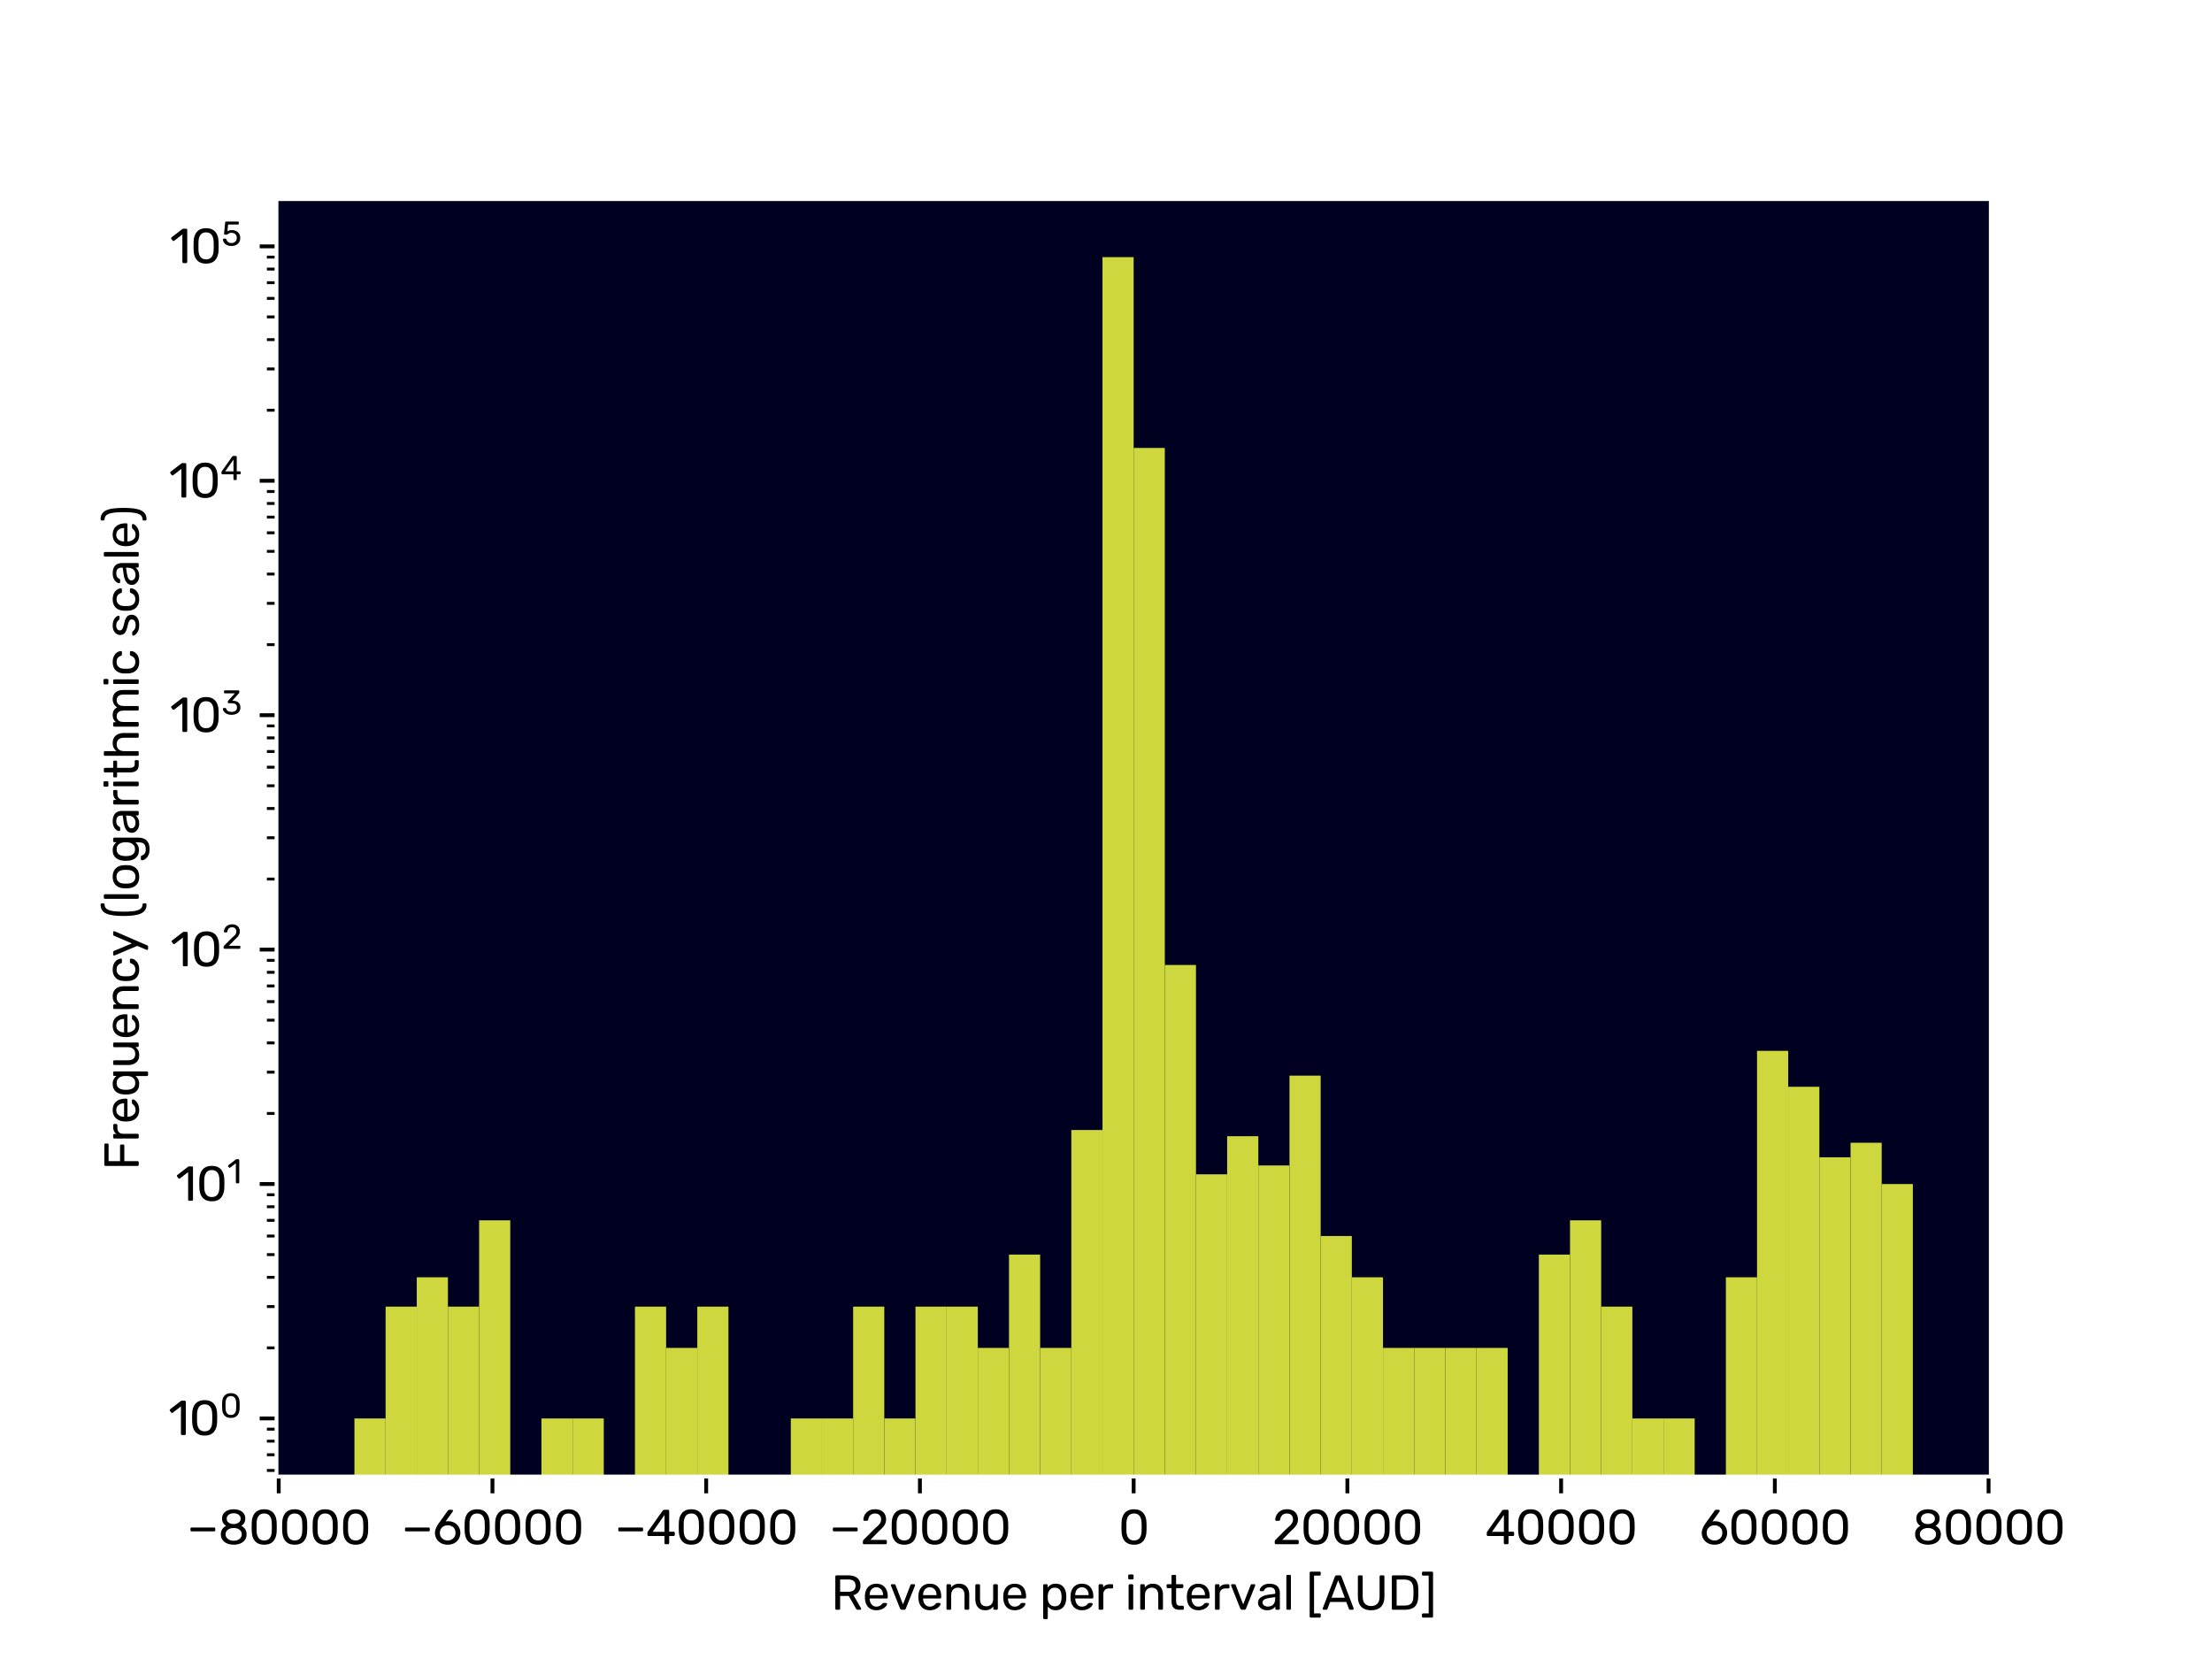
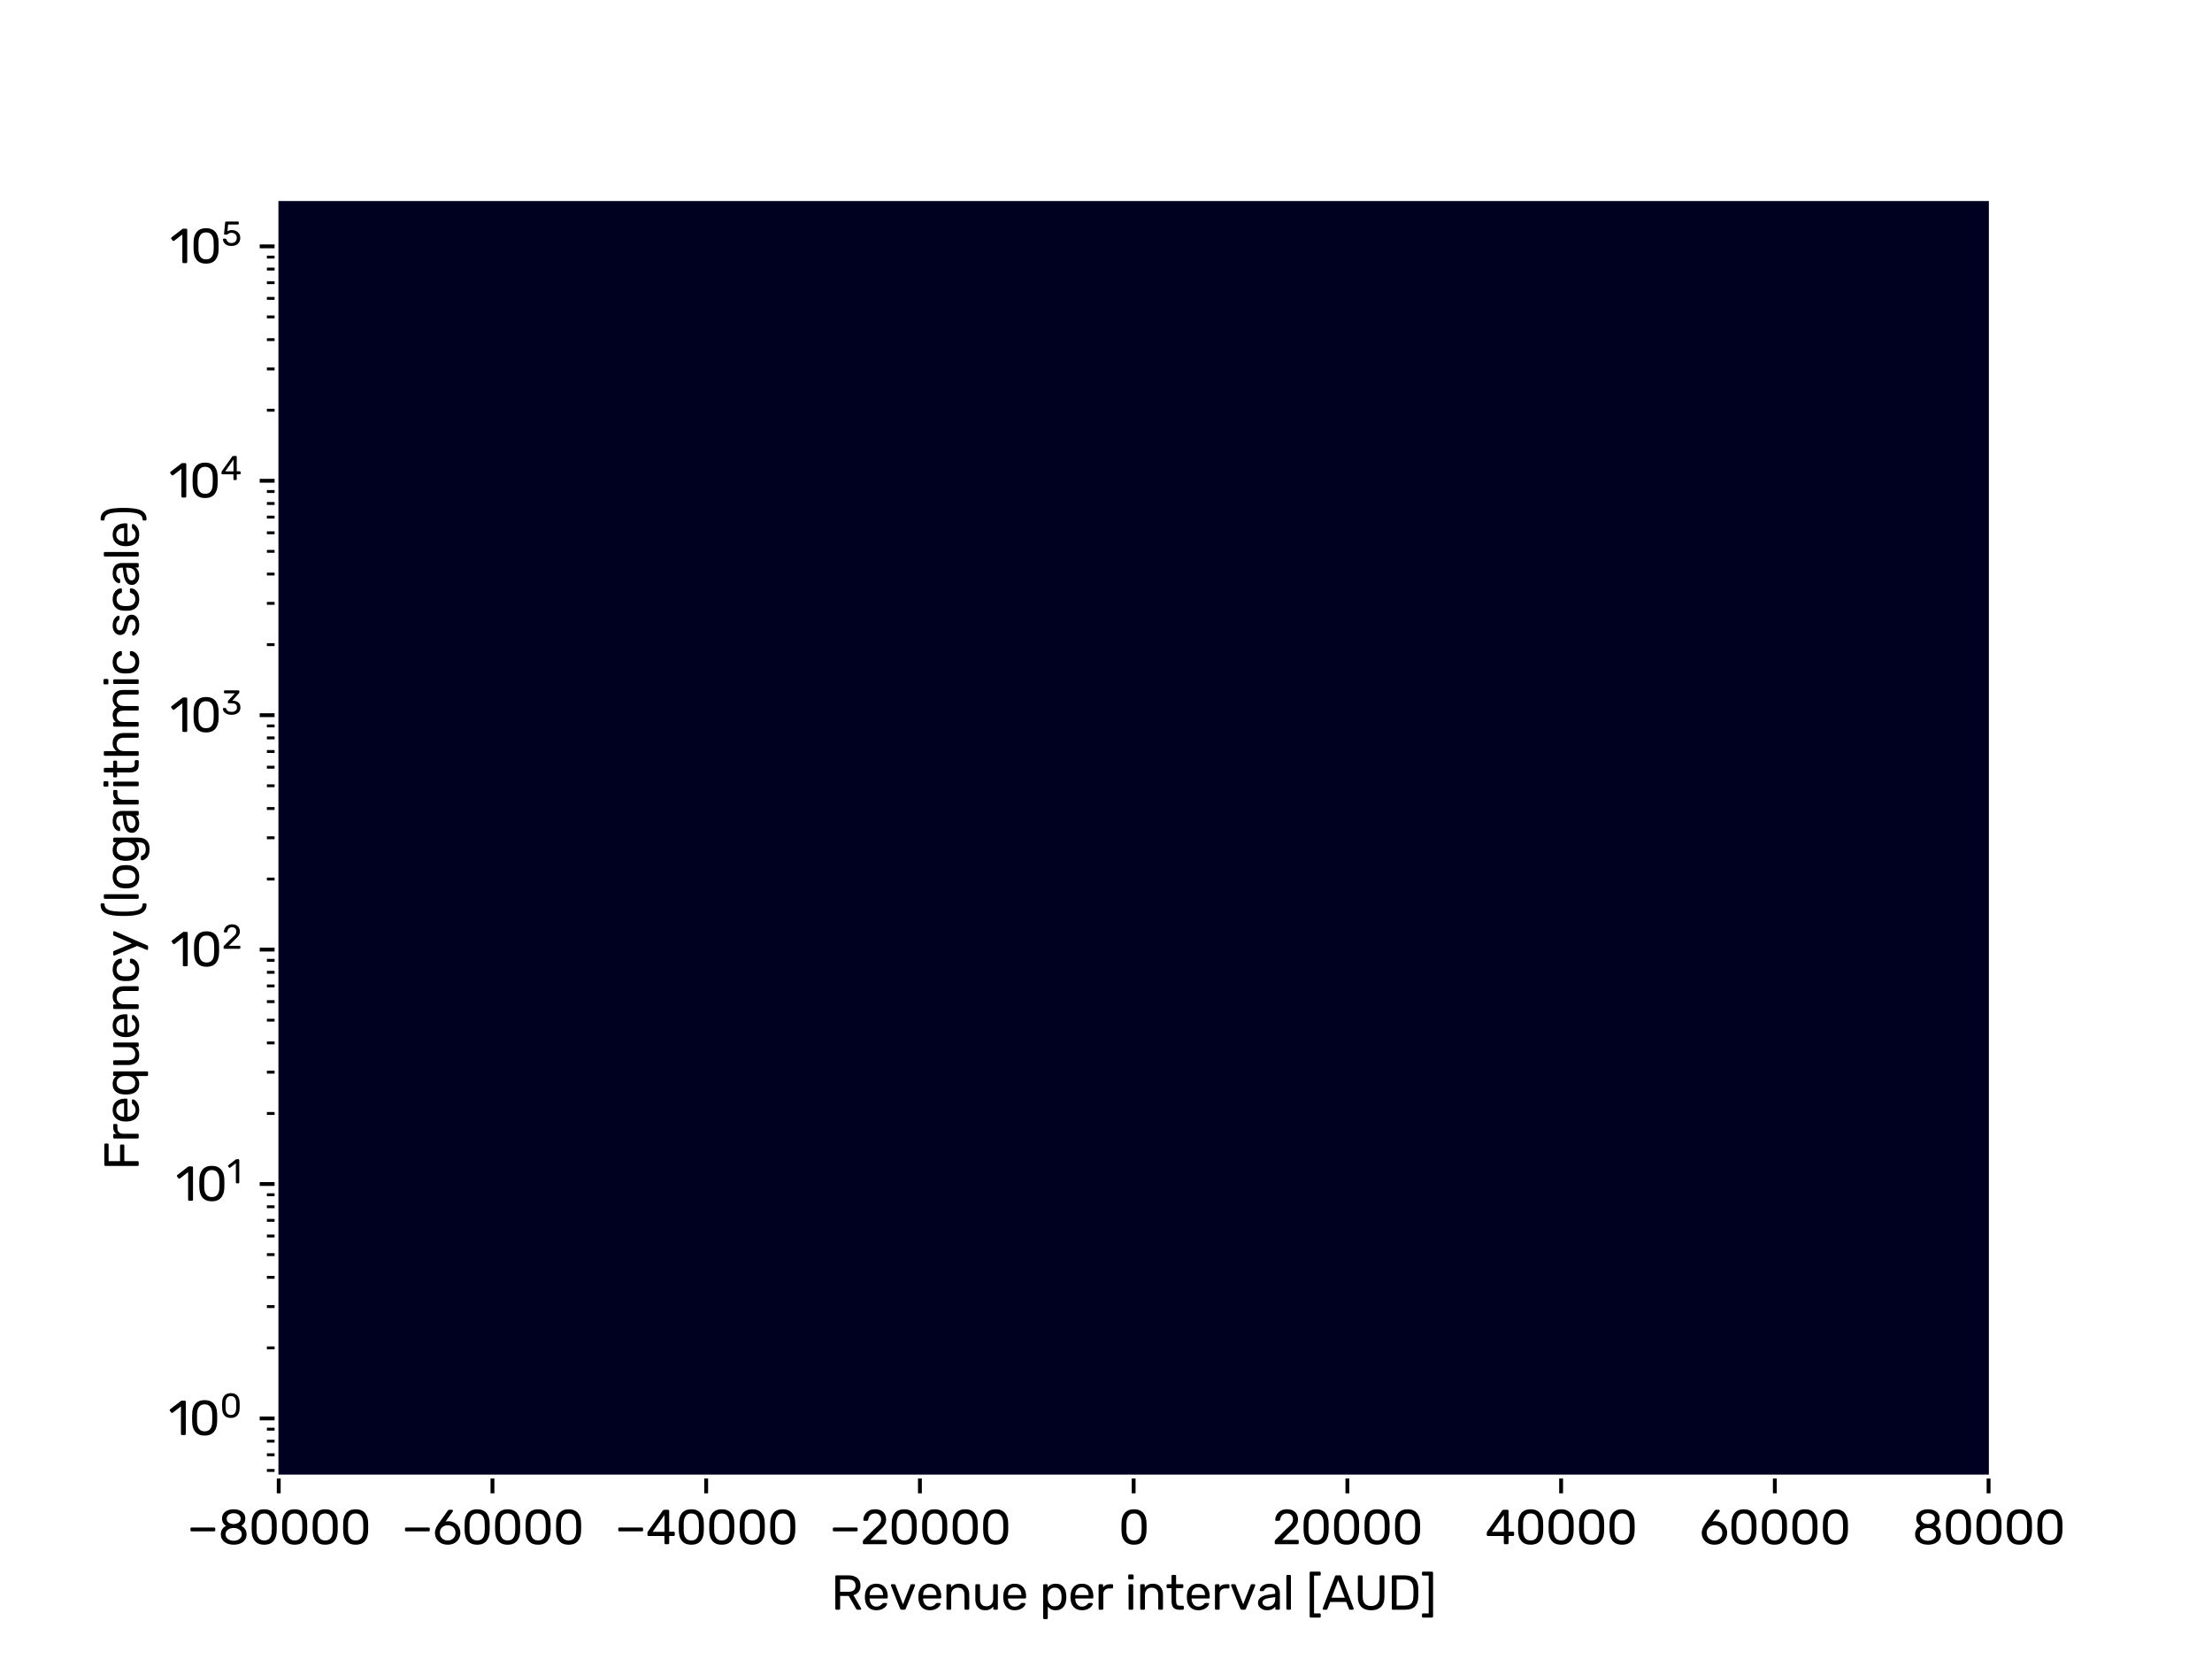
<svg xmlns="http://www.w3.org/2000/svg" xmlns:xlink="http://www.w3.org/1999/xlink" width="460.8pt" height="345.6pt" viewBox="0 0 460.8 345.6" version="1.1">
  <defs>
    <style type="text/css">*{stroke-linejoin: round; stroke-linecap: butt}</style>
  </defs>
  <g id="figure_1">
    <g id="patch_1">
      <path d="M 0 345.6  L 460.8 345.6  L 460.8 0  L 0 0  z " style="fill: #ffffff" />
    </g>
    <g id="axes_1">
      <g id="patch_2">
        <path d="M 57.6 307.584  L 414.72 307.584  L 414.72 41.472  L 57.6 41.472  z " style="fill: #000020" />
      </g>
      <g id="patch_3">
        <path d="M 73.833 49128.885  L 80.326 49128.885  L 80.326 295.488  L 73.833 295.488  z " clip-path="url(#p011584c5b6)" style="fill: #ced73e" />
      </g>
      <g id="patch_4">
        <path d="M 80.326 49128.885  L 86.819 49128.885  L 86.819 272.189  L 80.326 272.189  z " clip-path="url(#p011584c5b6)" style="fill: #ced73e" />
      </g>
      <g id="patch_5">
        <path d="M 86.819 49128.885  L 93.312 49128.885  L 93.312 266.087  L 86.819 266.087  z " clip-path="url(#p011584c5b6)" style="fill: #ced73e" />
      </g>
      <g id="patch_6">
        <path d="M 93.312 49128.885  L 99.805 49128.885  L 99.805 272.189  L 93.312 272.189  z " clip-path="url(#p011584c5b6)" style="fill: #ced73e" />
      </g>
      <g id="patch_7">
        <path d="M 99.805 49128.885  L 106.298 49128.885  L 106.298 254.219  L 99.805 254.219  z " clip-path="url(#p011584c5b6)" style="fill: #ced73e" />
      </g>
      <g id="patch_8">
        <path d="M 106.298 49128.885  L 112.791 49128.885  L 112.791 49128.885  L 106.298 49128.885  z " clip-path="url(#p011584c5b6)" style="fill: #ced73e" />
      </g>
      <g id="patch_9">
        <path d="M 112.791 49128.885  L 119.284 49128.885  L 119.284 295.488  L 112.791 295.488  z " clip-path="url(#p011584c5b6)" style="fill: #ced73e" />
      </g>
      <g id="patch_10">
        <path d="M 119.284 49128.885  L 125.777 49128.885  L 125.777 295.488  L 119.284 295.488  z " clip-path="url(#p011584c5b6)" style="fill: #ced73e" />
      </g>
      <g id="patch_11">
        <path d="M 125.777 49128.885  L 132.271 49128.885  L 132.271 49128.885  L 125.777 49128.885  z " clip-path="url(#p011584c5b6)" style="fill: #ced73e" />
      </g>
      <g id="patch_12">
        <path d="M 132.271 49128.885  L 138.764 49128.885  L 138.764 272.189  L 132.271 272.189  z " clip-path="url(#p011584c5b6)" style="fill: #ced73e" />
      </g>
      <g id="patch_13">
        <path d="M 138.764 49128.885  L 145.257 49128.885  L 145.257 280.788  L 138.764 280.788  z " clip-path="url(#p011584c5b6)" style="fill: #ced73e" />
      </g>
      <g id="patch_14">
        <path d="M 145.257 49128.885  L 151.75 49128.885  L 151.75 272.189  L 145.257 272.189  z " clip-path="url(#p011584c5b6)" style="fill: #ced73e" />
      </g>
      <g id="patch_15">
        <path d="M 151.75 49128.885  L 158.243 49128.885  L 158.243 49128.885  L 151.75 49128.885  z " clip-path="url(#p011584c5b6)" style="fill: #ced73e" />
      </g>
      <g id="patch_16">
        <path d="M 158.243 49128.885  L 164.736 49128.885  L 164.736 49128.885  L 158.243 49128.885  z " clip-path="url(#p011584c5b6)" style="fill: #ced73e" />
      </g>
      <g id="patch_17">
        <path d="M 164.736 49128.885  L 171.229 49128.885  L 171.229 295.488  L 164.736 295.488  z " clip-path="url(#p011584c5b6)" style="fill: #ced73e" />
      </g>
      <g id="patch_18">
        <path d="M 171.229 49128.885  L 177.722 49128.885  L 177.722 295.488  L 171.229 295.488  z " clip-path="url(#p011584c5b6)" style="fill: #ced73e" />
      </g>
      <g id="patch_19">
        <path d="M 177.722 49128.885  L 184.215 49128.885  L 184.215 272.189  L 177.722 272.189  z " clip-path="url(#p011584c5b6)" style="fill: #ced73e" />
      </g>
      <g id="patch_20">
        <path d="M 184.215 49128.885  L 190.708 49128.885  L 190.708 295.488  L 184.215 295.488  z " clip-path="url(#p011584c5b6)" style="fill: #ced73e" />
      </g>
      <g id="patch_21">
        <path d="M 190.708 49128.885  L 197.201 49128.885  L 197.201 272.189  L 190.708 272.189  z " clip-path="url(#p011584c5b6)" style="fill: #ced73e" />
      </g>
      <g id="patch_22">
        <path d="M 197.201 49128.885  L 203.695 49128.885  L 203.695 272.189  L 197.201 272.189  z " clip-path="url(#p011584c5b6)" style="fill: #ced73e" />
      </g>
      <g id="patch_23">
        <path d="M 203.695 49128.885  L 210.188 49128.885  L 210.188 280.788  L 203.695 280.788  z " clip-path="url(#p011584c5b6)" style="fill: #ced73e" />
      </g>
      <g id="patch_24">
        <path d="M 210.188 49128.885  L 216.681 49128.885  L 216.681 261.355  L 210.188 261.355  z " clip-path="url(#p011584c5b6)" style="fill: #ced73e" />
      </g>
      <g id="patch_25">
        <path d="M 216.681 49128.885  L 223.174 49128.885  L 223.174 280.788  L 216.681 280.788  z " clip-path="url(#p011584c5b6)" style="fill: #ced73e" />
      </g>
      <g id="patch_26">
        <path d="M 223.174 49128.885  L 229.667 49128.885  L 229.667 235.401  L 223.174 235.401  z " clip-path="url(#p011584c5b6)" style="fill: #ced73e" />
      </g>
      <g id="patch_27">
        <path d="M 229.667 49128.885  L 236.16 49128.885  L 236.16 53.568  L 229.667 53.568  z " clip-path="url(#p011584c5b6)" style="fill: #ced73e" />
      </g>
      <g id="patch_28">
        <path d="M 236.16 49128.885  L 242.653 49128.885  L 242.653 93.316  L 236.16 93.316  z " clip-path="url(#p011584c5b6)" style="fill: #ced73e" />
      </g>
      <g id="patch_29">
        <path d="M 242.653 49128.885  L 249.146 49128.885  L 249.146 201.02  L 242.653 201.02  z " clip-path="url(#p011584c5b6)" style="fill: #ced73e" />
      </g>
      <g id="patch_30">
        <path d="M 249.146 49128.885  L 255.639 49128.885  L 255.639 244.633  L 249.146 244.633  z " clip-path="url(#p011584c5b6)" style="fill: #ced73e" />
      </g>
      <g id="patch_31">
        <path d="M 255.639 49128.885  L 262.132 49128.885  L 262.132 236.687  L 255.639 236.687  z " clip-path="url(#p011584c5b6)" style="fill: #ced73e" />
      </g>
      <g id="patch_32">
        <path d="M 262.132 49128.885  L 268.625 49128.885  L 268.625 242.788  L 262.132 242.788  z " clip-path="url(#p011584c5b6)" style="fill: #ced73e" />
      </g>
      <g id="patch_33">
        <path d="M 268.625 49128.885  L 275.119 49128.885  L 275.119 224.074  L 268.625 224.074  z " clip-path="url(#p011584c5b6)" style="fill: #ced73e" />
      </g>
      <g id="patch_34">
        <path d="M 275.119 49128.885  L 281.612 49128.885  L 281.612 257.488  L 275.119 257.488  z " clip-path="url(#p011584c5b6)" style="fill: #ced73e" />
      </g>
      <g id="patch_35">
        <path d="M 281.612 49128.885  L 288.105 49128.885  L 288.105 266.087  L 281.612 266.087  z " clip-path="url(#p011584c5b6)" style="fill: #ced73e" />
      </g>
      <g id="patch_36">
        <path d="M 288.105 49128.885  L 294.598 49128.885  L 294.598 280.788  L 288.105 280.788  z " clip-path="url(#p011584c5b6)" style="fill: #ced73e" />
      </g>
      <g id="patch_37">
        <path d="M 294.598 49128.885  L 301.091 49128.885  L 301.091 280.788  L 294.598 280.788  z " clip-path="url(#p011584c5b6)" style="fill: #ced73e" />
      </g>
      <g id="patch_38">
        <path d="M 301.091 49128.885  L 307.584 49128.885  L 307.584 280.788  L 301.091 280.788  z " clip-path="url(#p011584c5b6)" style="fill: #ced73e" />
      </g>
      <g id="patch_39">
        <path d="M 307.584 49128.885  L 314.077 49128.885  L 314.077 280.788  L 307.584 280.788  z " clip-path="url(#p011584c5b6)" style="fill: #ced73e" />
      </g>
      <g id="patch_40">
        <path d="M 314.077 49128.885  L 320.57 49128.885  L 320.57 49128.885  L 314.077 49128.885  z " clip-path="url(#p011584c5b6)" style="fill: #ced73e" />
      </g>
      <g id="patch_41">
        <path d="M 320.57 49128.885  L 327.063 49128.885  L 327.063 261.355  L 320.57 261.355  z " clip-path="url(#p011584c5b6)" style="fill: #ced73e" />
      </g>
      <g id="patch_42">
        <path d="M 327.063 49128.885  L 333.556 49128.885  L 333.556 254.219  L 327.063 254.219  z " clip-path="url(#p011584c5b6)" style="fill: #ced73e" />
      </g>
      <g id="patch_43">
        <path d="M 333.556 49128.885  L 340.049 49128.885  L 340.049 272.189  L 333.556 272.189  z " clip-path="url(#p011584c5b6)" style="fill: #ced73e" />
      </g>
      <g id="patch_44">
        <path d="M 340.049 49128.885  L 346.543 49128.885  L 346.543 295.488  L 340.049 295.488  z " clip-path="url(#p011584c5b6)" style="fill: #ced73e" />
      </g>
      <g id="patch_45">
        <path d="M 346.543 49128.885  L 353.036 49128.885  L 353.036 295.488  L 346.543 295.488  z " clip-path="url(#p011584c5b6)" style="fill: #ced73e" />
      </g>
      <g id="patch_46">
        <path d="M 353.036 49128.885  L 359.529 49128.885  L 359.529 49128.885  L 353.036 49128.885  z " clip-path="url(#p011584c5b6)" style="fill: #ced73e" />
      </g>
      <g id="patch_47">
        <path d="M 359.529 49128.885  L 366.022 49128.885  L 366.022 266.087  L 359.529 266.087  z " clip-path="url(#p011584c5b6)" style="fill: #ced73e" />
      </g>
      <g id="patch_48">
        <path d="M 366.022 49128.885  L 372.515 49128.885  L 372.515 218.907  L 366.022 218.907  z " clip-path="url(#p011584c5b6)" style="fill: #ced73e" />
      </g>
      <g id="patch_49">
        <path d="M 372.515 49128.885  L 379.008 49128.885  L 379.008 226.39  L 372.515 226.39  z " clip-path="url(#p011584c5b6)" style="fill: #ced73e" />
      </g>
      <g id="patch_50">
        <path d="M 379.008 49128.885  L 385.501 49128.885  L 385.501 241.09  L 379.008 241.09  z " clip-path="url(#p011584c5b6)" style="fill: #ced73e" />
      </g>
      <g id="patch_51">
        <path d="M 385.501 49128.885  L 391.994 49128.885  L 391.994 238.055  L 385.501 238.055  z " clip-path="url(#p011584c5b6)" style="fill: #ced73e" />
      </g>
      <g id="patch_52">
        <path d="M 391.994 49128.885  L 398.487 49128.885  L 398.487 246.655  L 391.994 246.655  z " clip-path="url(#p011584c5b6)" style="fill: #ced73e" />
      </g>
      <g id="matplotlib.axis_1">
        <g id="xtick_1">
          <g id="line2d_1">
            <defs>
              <path id="m84b7919295" d="M 0 0  L 0 3.5  " style="stroke: #000000; stroke-width: 0.8" />
            </defs>
            <g>
              <use xlink:href="#m84b7919295" x="58.063" y="307.584" style="stroke: #000000; stroke-width: 0.8" />
            </g>
          </g>
          <g id="text_1">
            <g transform="translate(38.938 321.684) scale(0.1 -0.1)">
              <defs>
                <path id="Rubik-Regular-2212" d="M 602 1670  Q 538 1670 499 1712  Q 461 1754 461 1818  L 461 2022  Q 461 2086 499 2128  Q 538 2170 602 2170  L 3546 2170  Q 3610 2170 3651 2128  Q 3693 2086 3693 2022  L 3693 1818  Q 3693 1754 3651 1712  Q 3610 1670 3546 1670  L 602 1670  z " transform="scale(0.016)" />
                <path id="Rubik-Regular-38" d="M 2035 -64  Q 1664 -64 1353 29  Q 1043 122 822 301  Q 602 480 480 726  Q 358 973 358 1286  Q 358 1677 547 1958  Q 736 2240 1050 2387  Q 800 2534 659 2771  Q 518 3008 518 3334  Q 518 3718 707 3984  Q 896 4250 1238 4397  Q 1581 4544 2035 4544  Q 2483 4544 2825 4400  Q 3168 4256 3357 3987  Q 3546 3718 3546 3341  Q 3546 3014 3405 2774  Q 3264 2534 3021 2387  Q 3334 2240 3523 1958  Q 3712 1677 3712 1286  Q 3712 870 3501 566  Q 3290 262 2912 99  Q 2534 -64 2035 -64  z M 2035 448  Q 2330 448 2566 550  Q 2803 653 2944 841  Q 3085 1030 3085 1286  Q 3085 1549 2944 1731  Q 2803 1914 2566 2013  Q 2330 2112 2035 2112  Q 1741 2112 1501 2013  Q 1261 1914 1120 1731  Q 979 1549 979 1286  Q 979 1030 1120 841  Q 1261 653 1501 550  Q 1741 448 2035 448  z M 2035 2618  Q 2278 2618 2486 2707  Q 2694 2797 2819 2950  Q 2944 3104 2944 3322  Q 2944 3539 2825 3699  Q 2707 3859 2499 3945  Q 2291 4032 2035 4032  Q 1779 4032 1571 3945  Q 1363 3859 1241 3699  Q 1120 3539 1120 3322  Q 1120 3098 1241 2941  Q 1363 2784 1571 2701  Q 1779 2618 2035 2618  z " transform="scale(0.016)" />
                <path id="Rubik-Regular-30" d="M 2029 -64  Q 1587 -64 1283 73  Q 979 211 787 454  Q 595 698 508 1011  Q 422 1325 410 1677  Q 403 1850 400 2042  Q 397 2234 400 2432  Q 403 2630 410 2810  Q 416 3162 509 3475  Q 602 3789 794 4029  Q 986 4269 1290 4406  Q 1594 4544 2029 4544  Q 2470 4544 2774 4406  Q 3078 4269 3270 4029  Q 3462 3789 3555 3475  Q 3648 3162 3654 2810  Q 3661 2630 3664 2432  Q 3667 2234 3664 2042  Q 3661 1850 3654 1677  Q 3648 1325 3555 1011  Q 3462 698 3273 454  Q 3085 211 2781 73  Q 2477 -64 2029 -64  z M 2029 486  Q 2528 486 2768 812  Q 3008 1139 3014 1709  Q 3027 1894 3027 2070  Q 3027 2246 3027 2422  Q 3027 2598 3014 2771  Q 3008 3328 2768 3664  Q 2528 4000 2029 4000  Q 1536 4000 1296 3664  Q 1056 3328 1043 2771  Q 1043 2598 1040 2422  Q 1037 2246 1040 2070  Q 1043 1894 1043 1709  Q 1056 1139 1299 812  Q 1542 486 2029 486  z " transform="scale(0.016)" />
              </defs>
              <use xlink:href="#Rubik-Regular-2212" />
              <use xlink:href="#Rubik-Regular-38" transform="translate(64.9 0)" />
              <use xlink:href="#Rubik-Regular-30" transform="translate(128.5 0)" />
              <use xlink:href="#Rubik-Regular-30" transform="translate(192 0)" />
              <use xlink:href="#Rubik-Regular-30" transform="translate(255.5 0)" />
              <use xlink:href="#Rubik-Regular-30" transform="translate(319 0)" />
            </g>
          </g>
        </g>
        <g id="xtick_2">
          <g id="line2d_2">
            <g>
              <use xlink:href="#m84b7919295" x="102.587" y="307.584" style="stroke: #000000; stroke-width: 0.8" />
            </g>
          </g>
          <g id="text_2">
            <g transform="translate(83.627 321.684) scale(0.1 -0.1)">
              <defs>
                <path id="Rubik-Regular-36" d="M 1971 -64  Q 1440 -64 1069 150  Q 698 365 502 713  Q 307 1062 307 1472  Q 307 1664 355 1840  Q 403 2016 476 2173  Q 550 2330 624 2454  Q 698 2579 755 2656  L 1971 4352  Q 2003 4384 2048 4432  Q 2093 4480 2182 4480  L 2522 4480  Q 2579 4480 2614 4438  Q 2650 4397 2650 4339  Q 2650 4314 2643 4291  Q 2637 4269 2624 4256  L 1690 2950  Q 1766 2976 1868 2985  Q 1971 2995 2054 2995  Q 2406 2989 2694 2867  Q 2982 2746 3190 2538  Q 3398 2330 3507 2058  Q 3616 1786 3616 1478  Q 3616 1075 3424 723  Q 3232 371 2864 153  Q 2496 -64 1971 -64  z M 1965 480  Q 2234 480 2464 595  Q 2694 710 2838 931  Q 2982 1152 2982 1478  Q 2982 1798 2841 2019  Q 2701 2240 2467 2352  Q 2234 2464 1965 2464  Q 1696 2464 1465 2352  Q 1235 2240 1091 2019  Q 947 1798 947 1478  Q 947 1152 1091 931  Q 1235 710 1465 595  Q 1696 480 1965 480  z " transform="scale(0.016)" />
              </defs>
              <use xlink:href="#Rubik-Regular-2212" />
              <use xlink:href="#Rubik-Regular-36" transform="translate(64.9 0)" />
              <use xlink:href="#Rubik-Regular-30" transform="translate(125.2 0)" />
              <use xlink:href="#Rubik-Regular-30" transform="translate(188.7 0)" />
              <use xlink:href="#Rubik-Regular-30" transform="translate(252.2 0)" />
              <use xlink:href="#Rubik-Regular-30" transform="translate(315.7 0)" />
            </g>
          </g>
        </g>
        <g id="xtick_3">
          <g id="line2d_3">
            <g>
              <use xlink:href="#m84b7919295" x="147.111" y="307.584" style="stroke: #000000; stroke-width: 0.8" />
            </g>
          </g>
          <g id="text_3">
            <g transform="translate(128.061 321.684) scale(0.1 -0.1)">
              <defs>
                <path id="Rubik-Regular-34" d="M 2566 0  Q 2502 0 2460 41  Q 2419 83 2419 147  L 2419 1069  L 346 1069  Q 282 1069 240 1110  Q 198 1152 198 1216  L 198 1472  Q 198 1498 214 1552  Q 230 1606 269 1664  L 2189 4371  Q 2266 4480 2426 4480  L 2886 4480  Q 2950 4480 2992 4438  Q 3034 4397 3034 4333  L 3034 1626  L 3610 1626  Q 3680 1626 3721 1584  Q 3763 1542 3763 1478  L 3763 1216  Q 3763 1152 3721 1110  Q 3680 1069 3616 1069  L 3034 1069  L 3034 147  Q 3034 83 2992 41  Q 2950 0 2886 0  L 2566 0  z M 883 1613  L 2426 1613  L 2426 3808  L 883 1613  z " transform="scale(0.016)" />
              </defs>
              <use xlink:href="#Rubik-Regular-2212" />
              <use xlink:href="#Rubik-Regular-34" transform="translate(64.9 0)" />
              <use xlink:href="#Rubik-Regular-30" transform="translate(127 0)" />
              <use xlink:href="#Rubik-Regular-30" transform="translate(190.5 0)" />
              <use xlink:href="#Rubik-Regular-30" transform="translate(254 0)" />
              <use xlink:href="#Rubik-Regular-30" transform="translate(317.5 0)" />
            </g>
          </g>
        </g>
        <g id="xtick_4">
          <g id="line2d_4">
            <g>
              <use xlink:href="#m84b7919295" x="191.635" y="307.584" style="stroke: #000000; stroke-width: 0.8" />
            </g>
          </g>
          <g id="text_4">
            <g transform="translate(172.755 321.684) scale(0.1 -0.1)">
              <defs>
                <path id="Rubik-Regular-32" d="M 461 0  Q 397 0 355 41  Q 314 83 314 147  L 314 352  Q 314 410 346 480  Q 378 550 474 634  L 1830 1990  Q 2157 2266 2345 2461  Q 2534 2656 2614 2835  Q 2694 3014 2694 3206  Q 2694 3571 2489 3785  Q 2285 4000 1882 4000  Q 1626 4000 1440 3894  Q 1254 3789 1152 3606  Q 1050 3424 1011 3194  Q 998 3110 944 3078  Q 890 3046 845 3046  L 512 3046  Q 454 3046 416 3081  Q 378 3117 378 3168  Q 384 3411 480 3657  Q 576 3904 765 4105  Q 954 4307 1232 4428  Q 1510 4550 1882 4550  Q 2387 4550 2710 4368  Q 3034 4186 3187 3885  Q 3341 3584 3341 3226  Q 3341 2944 3245 2710  Q 3149 2477 2966 2256  Q 2784 2035 2515 1805  L 1286 557  L 3283 557  Q 3354 557 3395 518  Q 3437 480 3437 410  L 3437 147  Q 3437 83 3395 41  Q 3354 0 3283 0  L 461 0  z " transform="scale(0.016)" />
              </defs>
              <use xlink:href="#Rubik-Regular-2212" />
              <use xlink:href="#Rubik-Regular-32" transform="translate(64.9 0)" />
              <use xlink:href="#Rubik-Regular-30" transform="translate(123.6 0)" />
              <use xlink:href="#Rubik-Regular-30" transform="translate(187.1 0)" />
              <use xlink:href="#Rubik-Regular-30" transform="translate(250.6 0)" />
              <use xlink:href="#Rubik-Regular-30" transform="translate(314.1 0)" />
            </g>
          </g>
        </g>
        <g id="xtick_5">
          <g id="line2d_5">
            <g>
              <use xlink:href="#m84b7919295" x="236.159" y="307.584" style="stroke: #000000; stroke-width: 0.8" />
            </g>
          </g>
          <g id="text_5">
            <g transform="translate(232.984 321.684) scale(0.1 -0.1)">
              <use xlink:href="#Rubik-Regular-30" />
            </g>
          </g>
        </g>
        <g id="xtick_6">
          <g id="line2d_6">
            <g>
              <use xlink:href="#m84b7919295" x="280.684" y="307.584" style="stroke: #000000; stroke-width: 0.8" />
            </g>
          </g>
          <g id="text_6">
            <g transform="translate(265.049 321.684) scale(0.1 -0.1)">
              <use xlink:href="#Rubik-Regular-32" />
              <use xlink:href="#Rubik-Regular-30" transform="translate(58.7 0)" />
              <use xlink:href="#Rubik-Regular-30" transform="translate(122.2 0)" />
              <use xlink:href="#Rubik-Regular-30" transform="translate(185.7 0)" />
              <use xlink:href="#Rubik-Regular-30" transform="translate(249.2 0)" />
            </g>
          </g>
        </g>
        <g id="xtick_7">
          <g id="line2d_7">
            <g>
              <use xlink:href="#m84b7919295" x="325.208" y="307.584" style="stroke: #000000; stroke-width: 0.8" />
            </g>
          </g>
          <g id="text_7">
            <g transform="translate(309.403 321.684) scale(0.1 -0.1)">
              <use xlink:href="#Rubik-Regular-34" />
              <use xlink:href="#Rubik-Regular-30" transform="translate(62.1 0)" />
              <use xlink:href="#Rubik-Regular-30" transform="translate(125.6 0)" />
              <use xlink:href="#Rubik-Regular-30" transform="translate(189.1 0)" />
              <use xlink:href="#Rubik-Regular-30" transform="translate(252.6 0)" />
            </g>
          </g>
        </g>
        <g id="xtick_8">
          <g id="line2d_8">
            <g>
              <use xlink:href="#m84b7919295" x="369.732" y="307.584" style="stroke: #000000; stroke-width: 0.8" />
            </g>
          </g>
          <g id="text_8">
            <g transform="translate(354.017 321.684) scale(0.1 -0.1)">
              <use xlink:href="#Rubik-Regular-36" />
              <use xlink:href="#Rubik-Regular-30" transform="translate(60.3 0)" />
              <use xlink:href="#Rubik-Regular-30" transform="translate(123.8 0)" />
              <use xlink:href="#Rubik-Regular-30" transform="translate(187.3 0)" />
              <use xlink:href="#Rubik-Regular-30" transform="translate(250.8 0)" />
            </g>
          </g>
        </g>
        <g id="xtick_9">
          <g id="line2d_9">
            <g>
              <use xlink:href="#m84b7919295" x="414.256" y="307.584" style="stroke: #000000; stroke-width: 0.8" />
            </g>
          </g>
          <g id="text_9">
            <g transform="translate(398.377 321.684) scale(0.1 -0.1)">
              <use xlink:href="#Rubik-Regular-38" />
              <use xlink:href="#Rubik-Regular-30" transform="translate(63.6 0)" />
              <use xlink:href="#Rubik-Regular-30" transform="translate(127.1 0)" />
              <use xlink:href="#Rubik-Regular-30" transform="translate(190.6 0)" />
              <use xlink:href="#Rubik-Regular-30" transform="translate(254.1 0)" />
            </g>
          </g>
        </g>
        <g id="text_10">
          <g transform="translate(173.121 335.343) scale(0.1 -0.1)">
            <defs>
              <path id="Rubik-Regular-52" d="M 704 0  Q 634 0 595 41  Q 557 83 557 147  L 557 4326  Q 557 4397 595 4438  Q 634 4480 704 4480  L 2266 4480  Q 2989 4480 3411 4141  Q 3834 3802 3834 3136  Q 3834 2643 3587 2332  Q 3341 2022 2918 1901  L 3904 198  Q 3923 160 3923 128  Q 3923 77 3881 38  Q 3840 0 3789 0  L 3482 0  Q 3373 0 3321 57  Q 3270 115 3232 173  L 2304 1798  L 1184 1798  L 1184 147  Q 1184 83 1142 41  Q 1101 0 1030 0  L 704 0  z M 1184 2342  L 2240 2342  Q 2720 2342 2957 2544  Q 3194 2746 3194 3142  Q 3194 3533 2960 3737  Q 2726 3942 2240 3942  L 1184 3942  L 1184 2342  z " transform="scale(0.016)" />
              <path id="Rubik-Regular-65" d="M 1805 -64  Q 1139 -64 748 342  Q 358 749 320 1453  Q 314 1536 314 1667  Q 314 1798 320 1882  Q 346 2336 531 2678  Q 717 3021 1040 3206  Q 1363 3392 1798 3392  Q 2285 3392 2614 3187  Q 2944 2982 3117 2604  Q 3290 2227 3290 1722  L 3290 1613  Q 3290 1542 3248 1504  Q 3206 1466 3142 1466  L 928 1466  Q 928 1459 928 1440  Q 928 1421 928 1408  Q 941 1146 1043 918  Q 1146 691 1341 550  Q 1536 410 1798 410  Q 2029 410 2182 480  Q 2336 550 2432 636  Q 2528 723 2560 774  Q 2618 851 2650 867  Q 2682 883 2752 883  L 3066 883  Q 3123 883 3164 848  Q 3206 813 3200 749  Q 3194 653 3098 515  Q 3002 378 2826 243  Q 2650 109 2390 22  Q 2131 -64 1805 -64  z M 928 1907  L 2682 1907  L 2682 1926  Q 2682 2214 2576 2438  Q 2470 2662 2272 2793  Q 2074 2925 1798 2925  Q 1523 2925 1328 2793  Q 1133 2662 1030 2438  Q 928 2214 928 1926  L 928 1907  z " transform="scale(0.016)" />
              <path id="Rubik-Regular-76" d="M 1632 0  Q 1536 0 1481 45  Q 1427 90 1395 160  L 211 3130  Q 198 3162 198 3194  Q 198 3251 236 3289  Q 275 3328 333 3328  L 640 3328  Q 710 3328 748 3289  Q 787 3251 800 3219  L 1773 698  L 2746 3219  Q 2758 3251 2793 3289  Q 2829 3328 2899 3328  L 3213 3328  Q 3264 3328 3305 3289  Q 3347 3251 3347 3194  Q 3347 3162 3334 3130  L 2144 160  Q 2118 90 2064 45  Q 2010 0 1907 0  L 1632 0  z " transform="scale(0.016)" />
              <path id="Rubik-Regular-6e" d="M 621 0  Q 557 0 515 41  Q 474 83 474 147  L 474 3181  Q 474 3245 515 3286  Q 557 3328 621 3328  L 922 3328  Q 986 3328 1027 3286  Q 1069 3245 1069 3181  L 1069 2899  Q 1235 3117 1488 3254  Q 1741 3392 2138 3392  Q 2554 3392 2845 3209  Q 3136 3027 3286 2704  Q 3437 2381 3437 1952  L 3437 147  Q 3437 83 3395 41  Q 3354 0 3290 0  L 2970 0  Q 2906 0 2864 41  Q 2822 83 2822 147  L 2822 1920  Q 2822 2368 2604 2621  Q 2387 2874 1965 2874  Q 1568 2874 1328 2621  Q 1088 2368 1088 1920  L 1088 147  Q 1088 83 1046 41  Q 1005 0 941 0  L 621 0  z " transform="scale(0.016)" />
              <path id="Rubik-Regular-75" d="M 1715 -64  Q 1306 -64 1021 118  Q 736 301 589 627  Q 442 954 442 1376  L 442 3181  Q 442 3245 483 3286  Q 525 3328 589 3328  L 909 3328  Q 973 3328 1014 3286  Q 1056 3245 1056 3181  L 1056 1408  Q 1056 454 1888 454  Q 2285 454 2525 707  Q 2765 960 2765 1408  L 2765 3181  Q 2765 3245 2806 3286  Q 2848 3328 2912 3328  L 3232 3328  Q 3296 3328 3334 3286  Q 3373 3245 3373 3181  L 3373 147  Q 3373 83 3334 41  Q 3296 0 3232 0  L 2931 0  Q 2867 0 2825 41  Q 2784 83 2784 147  L 2784 429  Q 2611 205 2364 70  Q 2118 -64 1715 -64  z " transform="scale(0.016)" />
              <path id="Rubik-Regular-20" transform="scale(0.016)" />
              <path id="Rubik-Regular-70" d="M 627 -1216  Q 563 -1216 521 -1174  Q 480 -1133 480 -1069  L 480 3181  Q 480 3245 521 3286  Q 563 3328 627 3328  L 922 3328  Q 986 3328 1027 3286  Q 1069 3245 1069 3181  L 1069 2899  Q 1222 3110 1478 3251  Q 1734 3392 2118 3392  Q 2477 3392 2729 3270  Q 2982 3149 3145 2937  Q 3309 2726 3392 2457  Q 3475 2189 3488 1882  Q 3494 1779 3494 1664  Q 3494 1549 3488 1446  Q 3475 1146 3392 874  Q 3309 602 3145 394  Q 2982 186 2729 61  Q 2477 -64 2118 -64  Q 1747 -64 1494 73  Q 1242 211 1082 416  L 1082 -1069  Q 1082 -1133 1043 -1174  Q 1005 -1216 941 -1216  L 627 -1216  z M 1984 454  Q 2317 454 2505 598  Q 2694 742 2777 976  Q 2861 1210 2874 1478  Q 2880 1664 2874 1850  Q 2861 2118 2777 2352  Q 2694 2586 2505 2730  Q 2317 2874 1984 2874  Q 1670 2874 1475 2726  Q 1280 2579 1187 2352  Q 1094 2125 1082 1888  Q 1075 1786 1075 1645  Q 1075 1504 1082 1395  Q 1088 1171 1187 953  Q 1286 736 1484 595  Q 1683 454 1984 454  z " transform="scale(0.016)" />
              <path id="Rubik-Regular-72" d="M 621 0  Q 557 0 515 41  Q 474 83 474 147  L 474 3174  Q 474 3238 515 3283  Q 557 3328 621 3328  L 915 3328  Q 979 3328 1024 3283  Q 1069 3238 1069 3174  L 1069 2893  Q 1197 3110 1421 3219  Q 1645 3328 1965 3328  L 2214 3328  Q 2278 3328 2320 3286  Q 2362 3245 2362 3181  L 2362 2918  Q 2362 2854 2320 2816  Q 2278 2778 2214 2778  L 1830 2778  Q 1485 2778 1286 2576  Q 1088 2374 1088 2029  L 1088 147  Q 1088 83 1043 41  Q 998 0 934 0  L 621 0  z " transform="scale(0.016)" />
              <path id="Rubik-Regular-69" d="M 621 0  Q 557 0 515 41  Q 474 83 474 147  L 474 3181  Q 474 3245 515 3286  Q 557 3328 621 3328  L 928 3328  Q 992 3328 1033 3286  Q 1075 3245 1075 3181  L 1075 147  Q 1075 83 1033 41  Q 992 0 928 0  L 621 0  z M 570 3949  Q 506 3949 464 3990  Q 422 4032 422 4096  L 422 4442  Q 422 4506 464 4550  Q 506 4595 570 4595  L 973 4595  Q 1037 4595 1081 4550  Q 1126 4506 1126 4442  L 1126 4096  Q 1126 4032 1081 3990  Q 1037 3949 973 3949  L 570 3949  z " transform="scale(0.016)" />
              <path id="Rubik-Regular-74" d="M 1773 0  Q 1414 0 1190 137  Q 966 275 864 528  Q 762 781 762 1126  L 762 2816  L 262 2816  Q 198 2816 156 2857  Q 115 2899 115 2963  L 115 3181  Q 115 3245 156 3286  Q 198 3328 262 3328  L 762 3328  L 762 4397  Q 762 4461 803 4502  Q 845 4544 909 4544  L 1210 4544  Q 1274 4544 1315 4502  Q 1357 4461 1357 4397  L 1357 3328  L 2150 3328  Q 2221 3328 2259 3286  Q 2298 3245 2298 3181  L 2298 2963  Q 2298 2899 2259 2857  Q 2221 2816 2150 2816  L 1357 2816  L 1357 1171  Q 1357 870 1459 697  Q 1562 525 1824 525  L 2214 525  Q 2278 525 2320 483  Q 2362 442 2362 378  L 2362 147  Q 2362 83 2320 41  Q 2278 0 2214 0  L 1773 0  z " transform="scale(0.016)" />
              <path id="Rubik-Regular-61" d="M 1402 -64  Q 1082 -64 819 64  Q 557 192 397 409  Q 237 627 237 902  Q 237 1344 595 1606  Q 954 1869 1530 1952  L 2483 2086  L 2483 2272  Q 2483 2579 2307 2752  Q 2131 2925 1734 2925  Q 1453 2925 1273 2809  Q 1094 2694 1024 2515  Q 986 2419 890 2419  L 602 2419  Q 531 2419 496 2460  Q 461 2502 461 2560  Q 461 2656 534 2797  Q 608 2938 761 3072  Q 915 3206 1155 3299  Q 1395 3392 1741 3392  Q 2125 3392 2387 3293  Q 2650 3194 2800 3027  Q 2950 2861 3017 2649  Q 3085 2438 3085 2221  L 3085 147  Q 3085 83 3043 41  Q 3002 0 2938 0  L 2643 0  Q 2573 0 2534 41  Q 2496 83 2496 147  L 2496 422  Q 2413 307 2272 195  Q 2131 83 1920 9  Q 1709 -64 1402 -64  z M 1536 416  Q 1798 416 2016 528  Q 2234 640 2358 877  Q 2483 1114 2483 1472  L 2483 1651  L 1741 1542  Q 1286 1478 1056 1328  Q 826 1178 826 947  Q 826 768 931 649  Q 1037 531 1200 473  Q 1363 416 1536 416  z " transform="scale(0.016)" />
              <path id="Rubik-Regular-6c" d="M 627 0  Q 563 0 521 41  Q 480 83 480 147  L 480 4397  Q 480 4461 521 4502  Q 563 4544 627 4544  L 928 4544  Q 998 4544 1036 4502  Q 1075 4461 1075 4397  L 1075 147  Q 1075 83 1036 41  Q 998 0 928 0  L 627 0  z " transform="scale(0.016)" />
              <path id="Rubik-Regular-5b" d="M 614 -1018  Q 550 -1018 508 -976  Q 467 -934 467 -870  L 467 4819  Q 467 4883 508 4924  Q 550 4966 614 4966  L 1760 4966  Q 1830 4966 1868 4924  Q 1907 4883 1907 4819  L 1907 4595  Q 1907 4525 1868 4486  Q 1830 4448 1760 4448  L 1037 4448  L 1037 -474  L 1760 -474  Q 1830 -474 1868 -515  Q 1907 -557 1907 -621  L 1907 -870  Q 1907 -934 1868 -976  Q 1830 -1018 1760 -1018  L 614 -1018  z " transform="scale(0.016)" />
              <path id="Rubik-Regular-41" d="M 256 0  Q 205 0 166 38  Q 128 77 128 128  Q 128 160 134 198  L 1722 4339  Q 1747 4403 1792 4441  Q 1837 4480 1926 4480  L 2362 4480  Q 2451 4480 2496 4441  Q 2541 4403 2566 4339  L 4147 198  Q 4160 160 4160 128  Q 4160 77 4121 38  Q 4083 0 4032 0  L 3706 0  Q 3629 0 3593 38  Q 3558 77 3546 109  L 3194 1018  L 1094 1018  L 742 109  Q 736 77 697 38  Q 659 0 582 0  L 256 0  z M 1280 1568  L 3008 1568  L 2144 3840  L 1280 1568  z " transform="scale(0.016)" />
              <path id="Rubik-Regular-55" d="M 2246 -64  Q 1709 -64 1321 128  Q 934 320 726 713  Q 518 1107 518 1728  L 518 4326  Q 518 4397 556 4438  Q 595 4480 666 4480  L 992 4480  Q 1062 4480 1104 4438  Q 1146 4397 1146 4326  L 1146 1715  Q 1146 1088 1440 787  Q 1734 486 2246 486  Q 2752 486 3049 787  Q 3347 1088 3347 1715  L 3347 4326  Q 3347 4397 3388 4438  Q 3430 4480 3494 4480  L 3827 4480  Q 3891 4480 3932 4438  Q 3974 4397 3974 4326  L 3974 1728  Q 3974 1107 3766 713  Q 3558 320 3174 128  Q 2790 -64 2246 -64  z " transform="scale(0.016)" />
              <path id="Rubik-Regular-44" d="M 704 0  Q 634 0 595 41  Q 557 83 557 147  L 557 4326  Q 557 4397 595 4438  Q 634 4480 704 4480  L 2157 4480  Q 2816 4480 3219 4281  Q 3622 4083 3808 3696  Q 3994 3309 4000 2746  Q 4006 2458 4006 2240  Q 4006 2022 4000 1741  Q 3987 1152 3804 765  Q 3622 378 3228 189  Q 2835 0 2189 0  L 704 0  z M 1184 544  L 2157 544  Q 2598 544 2860 665  Q 3123 787 3241 1056  Q 3360 1325 3366 1766  Q 3379 1958 3379 2102  Q 3379 2246 3379 2390  Q 3379 2534 3366 2720  Q 3354 3341 3072 3638  Q 2790 3936 2125 3936  L 1184 3936  L 1184 544  z " transform="scale(0.016)" />
              <path id="Rubik-Regular-5d" d="M 320 -1018  Q 256 -1018 214 -976  Q 173 -934 173 -870  L 173 -621  Q 173 -557 214 -515  Q 256 -474 320 -474  L 1050 -474  L 1050 4448  L 320 4448  Q 256 4448 214 4486  Q 173 4525 173 4595  L 173 4819  Q 173 4883 214 4924  Q 256 4966 320 4966  L 1472 4966  Q 1536 4966 1577 4924  Q 1619 4883 1619 4819  L 1619 -870  Q 1619 -934 1577 -976  Q 1536 -1018 1472 -1018  L 320 -1018  z " transform="scale(0.016)" />
            </defs>
            <use xlink:href="#Rubik-Regular-52" />
            <use xlink:href="#Rubik-Regular-65" transform="translate(65.5 0)" />
            <use xlink:href="#Rubik-Regular-76" transform="translate(121.5 0)" />
            <use xlink:href="#Rubik-Regular-65" transform="translate(176.9 0)" />
            <use xlink:href="#Rubik-Regular-6e" transform="translate(232.9 0)" />
            <use xlink:href="#Rubik-Regular-75" transform="translate(293.5 0)" />
            <use xlink:href="#Rubik-Regular-65" transform="translate(353.7 0)" />
            <use xlink:href="#Rubik-Regular-20" transform="translate(409.7 0)" />
            <use xlink:href="#Rubik-Regular-70" transform="translate(434.2 0)" />
            <use xlink:href="#Rubik-Regular-65" transform="translate(493.8 0)" />
            <use xlink:href="#Rubik-Regular-72" transform="translate(549.8 0)" />
            <use xlink:href="#Rubik-Regular-20" transform="translate(587.8 0)" />
            <use xlink:href="#Rubik-Regular-69" transform="translate(612.3 0)" />
            <use xlink:href="#Rubik-Regular-6e" transform="translate(636.5 0)" />
            <use xlink:href="#Rubik-Regular-74" transform="translate(697.1 0)" />
            <use xlink:href="#Rubik-Regular-65" transform="translate(736.2 0)" />
            <use xlink:href="#Rubik-Regular-72" transform="translate(792.2 0)" />
            <use xlink:href="#Rubik-Regular-76" transform="translate(830.2 0)" />
            <use xlink:href="#Rubik-Regular-61" transform="translate(885.6 0)" />
            <use xlink:href="#Rubik-Regular-6c" transform="translate(940.8 0)" />
            <use xlink:href="#Rubik-Regular-20" transform="translate(965.1 0)" />
            <use xlink:href="#Rubik-Regular-5b" transform="translate(989.6 0)" />
            <use xlink:href="#Rubik-Regular-41" transform="translate(1022.2 0)" />
            <use xlink:href="#Rubik-Regular-55" transform="translate(1089.2 0)" />
            <use xlink:href="#Rubik-Regular-44" transform="translate(1159.3 0)" />
            <use xlink:href="#Rubik-Regular-5d" transform="translate(1228.2 0)" />
          </g>
        </g>
      </g>
      <g id="matplotlib.axis_2">
        <g id="ytick_1">
          <g id="line2d_10">
            <defs>
              <path id="m911c692c1e" d="M 0 0  L -3.5 0  " style="stroke: #000000; stroke-width: 0.8" />
            </defs>
            <g>
              <use xlink:href="#m911c692c1e" x="57.6" y="295.488" style="stroke: #000000; stroke-width: 0.8" />
            </g>
          </g>
          <g id="text_11">
            <g transform="translate(35.1 299.038) scale(0.1 -0.1)">
              <defs>
                <path id="Rubik-Regular-31" d="M 1766 0  Q 1702 0 1660 41  Q 1619 83 1619 147  L 1619 3731  L 557 2912  Q 506 2874 448 2880  Q 390 2886 352 2938  L 186 3149  Q 147 3206 156 3264  Q 166 3322 218 3360  L 1613 4435  Q 1658 4467 1696 4473  Q 1734 4480 1779 4480  L 2106 4480  Q 2170 4480 2211 4438  Q 2253 4397 2253 4333  L 2253 147  Q 2253 83 2211 41  Q 2170 0 2106 0  L 1766 0  z " transform="scale(0.016)" />
              </defs>
              <use xlink:href="#Rubik-Regular-31" transform="translate(0 0.9)" />
              <use xlink:href="#Rubik-Regular-30" transform="translate(42.8 0.9)" />
              <use xlink:href="#Rubik-Regular-30" transform="translate(107.21 37.3) scale(0.7)" />
            </g>
          </g>
        </g>
        <g id="ytick_2">
          <g id="line2d_11">
            <g>
              <use xlink:href="#m911c692c1e" x="57.6" y="246.655" style="stroke: #000000; stroke-width: 0.8" />
            </g>
          </g>
          <g id="text_12">
            <g transform="translate(36.6 250.205) scale(0.1 -0.1)">
              <use xlink:href="#Rubik-Regular-31" transform="translate(0 0.6)" />
              <use xlink:href="#Rubik-Regular-30" transform="translate(42.8 0.6)" />
              <use xlink:href="#Rubik-Regular-31" transform="translate(107.21 37) scale(0.7)" />
            </g>
          </g>
        </g>
        <g id="ytick_3">
          <g id="line2d_12">
            <g>
              <use xlink:href="#m911c692c1e" x="57.6" y="197.821" style="stroke: #000000; stroke-width: 0.8" />
            </g>
          </g>
          <g id="text_13">
            <g transform="translate(35.5 201.371) scale(0.1 -0.1)">
              <use xlink:href="#Rubik-Regular-31" transform="translate(0 0.834)" />
              <use xlink:href="#Rubik-Regular-30" transform="translate(42.8 0.834)" />
              <use xlink:href="#Rubik-Regular-32" transform="translate(107.21 37.234) scale(0.7)" />
            </g>
          </g>
        </g>
        <g id="ytick_4">
          <g id="line2d_13">
            <g>
              <use xlink:href="#m911c692c1e" x="57.6" y="148.988" style="stroke: #000000; stroke-width: 0.8" />
            </g>
          </g>
          <g id="text_14">
            <g transform="translate(35.4 152.538) scale(0.1 -0.1)">
              <defs>
                <path id="Rubik-Regular-33" d="M 1907 -64  Q 1504 -64 1203 35  Q 902 134 697 300  Q 493 467 387 668  Q 282 870 275 1075  Q 275 1133 313 1168  Q 352 1203 410 1203  L 723 1203  Q 781 1203 829 1174  Q 877 1146 902 1062  Q 966 832 1123 704  Q 1280 576 1488 528  Q 1696 480 1907 480  Q 2349 480 2624 691  Q 2899 902 2899 1312  Q 2899 1728 2649 1907  Q 2400 2086 1958 2086  L 1350 2086  Q 1286 2086 1244 2124  Q 1203 2163 1203 2234  L 1203 2406  Q 1203 2464 1225 2505  Q 1248 2547 1274 2579  L 2515 3936  L 627 3936  Q 563 3936 521 3974  Q 480 4013 480 4083  L 480 4326  Q 480 4397 521 4438  Q 563 4480 627 4480  L 3181 4480  Q 3251 4480 3292 4438  Q 3334 4397 3334 4326  L 3334 4096  Q 3334 4051 3312 4016  Q 3290 3981 3264 3949  L 2029 2573  L 2131 2566  Q 2554 2554 2870 2413  Q 3187 2272 3363 1993  Q 3539 1715 3539 1293  Q 3539 864 3328 563  Q 3117 262 2749 99  Q 2381 -64 1907 -64  z " transform="scale(0.016)" />
              </defs>
              <use xlink:href="#Rubik-Regular-31" transform="translate(0 0.6)" />
              <use xlink:href="#Rubik-Regular-30" transform="translate(42.8 0.6)" />
              <use xlink:href="#Rubik-Regular-33" transform="translate(107.21 37) scale(0.7)" />
            </g>
          </g>
        </g>
        <g id="ytick_5">
          <g id="line2d_14">
            <g>
              <use xlink:href="#m911c692c1e" x="57.6" y="100.154" style="stroke: #000000; stroke-width: 0.8" />
            </g>
          </g>
          <g id="text_15">
            <g transform="translate(35.2 103.704) scale(0.1 -0.1)">
              <use xlink:href="#Rubik-Regular-31" transform="translate(0 0.6)" />
              <use xlink:href="#Rubik-Regular-30" transform="translate(42.8 0.6)" />
              <use xlink:href="#Rubik-Regular-34" transform="translate(107.21 37) scale(0.7)" />
            </g>
          </g>
        </g>
        <g id="ytick_6">
          <g id="line2d_15">
            <g>
              <use xlink:href="#m911c692c1e" x="57.6" y="51.321" style="stroke: #000000; stroke-width: 0.8" />
            </g>
          </g>
          <g id="text_16">
            <g transform="translate(35.4 54.871) scale(0.1 -0.1)">
              <defs>
                <path id="Rubik-Regular-35" d="M 1869 -64  Q 1363 -64 1014 112  Q 666 288 483 569  Q 301 851 288 1165  Q 282 1222 320 1257  Q 358 1293 416 1293  L 762 1293  Q 819 1293 864 1264  Q 909 1235 934 1152  Q 998 915 1142 764  Q 1286 614 1475 547  Q 1664 480 1869 480  Q 2144 480 2371 592  Q 2598 704 2732 925  Q 2867 1146 2867 1459  Q 2867 1747 2736 1955  Q 2605 2163 2377 2275  Q 2150 2387 1869 2387  Q 1658 2387 1523 2336  Q 1389 2285 1296 2214  Q 1203 2144 1129 2093  Q 1056 2042 966 2042  L 634 2042  Q 576 2042 531 2083  Q 486 2125 493 2182  L 698 4320  Q 704 4397 745 4438  Q 787 4480 858 4480  L 3091 4480  Q 3155 4480 3196 4438  Q 3238 4397 3238 4333  L 3238 4083  Q 3238 4013 3196 3974  Q 3155 3936 3091 3936  L 1248 3936  L 1126 2675  Q 1222 2733 1417 2813  Q 1613 2893 1958 2893  Q 2278 2893 2556 2797  Q 2835 2701 3049 2515  Q 3264 2330 3385 2064  Q 3507 1798 3507 1453  Q 3507 966 3296 627  Q 3085 288 2713 112  Q 2342 -64 1869 -64  z " transform="scale(0.016)" />
              </defs>
              <use xlink:href="#Rubik-Regular-31" transform="translate(0 0.6)" />
              <use xlink:href="#Rubik-Regular-30" transform="translate(42.8 0.6)" />
              <use xlink:href="#Rubik-Regular-35" transform="translate(107.21 37) scale(0.7)" />
            </g>
          </g>
        </g>
        <g id="ytick_7">
          <g id="line2d_16">
            <defs>
              <path id="me29a9c7910" d="M 0 0  L -2 0  " style="stroke: #000000; stroke-width: 0.6" />
            </defs>
            <g>
              <use xlink:href="#me29a9c7910" x="57.6" y="306.322" style="stroke: #000000; stroke-width: 0.6" />
            </g>
          </g>
        </g>
        <g id="ytick_8">
          <g id="line2d_17">
            <g>
              <use xlink:href="#me29a9c7910" x="57.6" y="303.052" style="stroke: #000000; stroke-width: 0.6" />
            </g>
          </g>
        </g>
        <g id="ytick_9">
          <g id="line2d_18">
            <g>
              <use xlink:href="#me29a9c7910" x="57.6" y="300.22" style="stroke: #000000; stroke-width: 0.6" />
            </g>
          </g>
        </g>
        <g id="ytick_10">
          <g id="line2d_19">
            <g>
              <use xlink:href="#me29a9c7910" x="57.6" y="297.722" style="stroke: #000000; stroke-width: 0.6" />
            </g>
          </g>
        </g>
        <g id="ytick_11">
          <g id="line2d_20">
            <g>
              <use xlink:href="#me29a9c7910" x="57.6" y="280.788" style="stroke: #000000; stroke-width: 0.6" />
            </g>
          </g>
        </g>
        <g id="ytick_12">
          <g id="line2d_21">
            <g>
              <use xlink:href="#me29a9c7910" x="57.6" y="272.189" style="stroke: #000000; stroke-width: 0.6" />
            </g>
          </g>
        </g>
        <g id="ytick_13">
          <g id="line2d_22">
            <g>
              <use xlink:href="#me29a9c7910" x="57.6" y="266.087" style="stroke: #000000; stroke-width: 0.6" />
            </g>
          </g>
        </g>
        <g id="ytick_14">
          <g id="line2d_23">
            <g>
              <use xlink:href="#me29a9c7910" x="57.6" y="261.355" style="stroke: #000000; stroke-width: 0.6" />
            </g>
          </g>
        </g>
        <g id="ytick_15">
          <g id="line2d_24">
            <g>
              <use xlink:href="#me29a9c7910" x="57.6" y="257.488" style="stroke: #000000; stroke-width: 0.6" />
            </g>
          </g>
        </g>
        <g id="ytick_16">
          <g id="line2d_25">
            <g>
              <use xlink:href="#me29a9c7910" x="57.6" y="254.219" style="stroke: #000000; stroke-width: 0.6" />
            </g>
          </g>
        </g>
        <g id="ytick_17">
          <g id="line2d_26">
            <g>
              <use xlink:href="#me29a9c7910" x="57.6" y="251.387" style="stroke: #000000; stroke-width: 0.6" />
            </g>
          </g>
        </g>
        <g id="ytick_18">
          <g id="line2d_27">
            <g>
              <use xlink:href="#me29a9c7910" x="57.6" y="248.889" style="stroke: #000000; stroke-width: 0.6" />
            </g>
          </g>
        </g>
        <g id="ytick_19">
          <g id="line2d_28">
            <g>
              <use xlink:href="#me29a9c7910" x="57.6" y="231.954" style="stroke: #000000; stroke-width: 0.6" />
            </g>
          </g>
        </g>
        <g id="ytick_20">
          <g id="line2d_29">
            <g>
              <use xlink:href="#me29a9c7910" x="57.6" y="223.355" style="stroke: #000000; stroke-width: 0.6" />
            </g>
          </g>
        </g>
        <g id="ytick_21">
          <g id="line2d_30">
            <g>
              <use xlink:href="#me29a9c7910" x="57.6" y="217.254" style="stroke: #000000; stroke-width: 0.6" />
            </g>
          </g>
        </g>
        <g id="ytick_22">
          <g id="line2d_31">
            <g>
              <use xlink:href="#me29a9c7910" x="57.6" y="212.522" style="stroke: #000000; stroke-width: 0.6" />
            </g>
          </g>
        </g>
        <g id="ytick_23">
          <g id="line2d_32">
            <g>
              <use xlink:href="#me29a9c7910" x="57.6" y="208.655" style="stroke: #000000; stroke-width: 0.6" />
            </g>
          </g>
        </g>
        <g id="ytick_24">
          <g id="line2d_33">
            <g>
              <use xlink:href="#me29a9c7910" x="57.6" y="205.386" style="stroke: #000000; stroke-width: 0.6" />
            </g>
          </g>
        </g>
        <g id="ytick_25">
          <g id="line2d_34">
            <g>
              <use xlink:href="#me29a9c7910" x="57.6" y="202.554" style="stroke: #000000; stroke-width: 0.6" />
            </g>
          </g>
        </g>
        <g id="ytick_26">
          <g id="line2d_35">
            <g>
              <use xlink:href="#me29a9c7910" x="57.6" y="200.056" style="stroke: #000000; stroke-width: 0.6" />
            </g>
          </g>
        </g>
        <g id="ytick_27">
          <g id="line2d_36">
            <g>
              <use xlink:href="#me29a9c7910" x="57.6" y="183.121" style="stroke: #000000; stroke-width: 0.6" />
            </g>
          </g>
        </g>
        <g id="ytick_28">
          <g id="line2d_37">
            <g>
              <use xlink:href="#me29a9c7910" x="57.6" y="174.522" style="stroke: #000000; stroke-width: 0.6" />
            </g>
          </g>
        </g>
        <g id="ytick_29">
          <g id="line2d_38">
            <g>
              <use xlink:href="#me29a9c7910" x="57.6" y="168.421" style="stroke: #000000; stroke-width: 0.6" />
            </g>
          </g>
        </g>
        <g id="ytick_30">
          <g id="line2d_39">
            <g>
              <use xlink:href="#me29a9c7910" x="57.6" y="163.688" style="stroke: #000000; stroke-width: 0.6" />
            </g>
          </g>
        </g>
        <g id="ytick_31">
          <g id="line2d_40">
            <g>
              <use xlink:href="#me29a9c7910" x="57.6" y="159.821" style="stroke: #000000; stroke-width: 0.6" />
            </g>
          </g>
        </g>
        <g id="ytick_32">
          <g id="line2d_41">
            <g>
              <use xlink:href="#me29a9c7910" x="57.6" y="156.552" style="stroke: #000000; stroke-width: 0.6" />
            </g>
          </g>
        </g>
        <g id="ytick_33">
          <g id="line2d_42">
            <g>
              <use xlink:href="#me29a9c7910" x="57.6" y="153.72" style="stroke: #000000; stroke-width: 0.6" />
            </g>
          </g>
        </g>
        <g id="ytick_34">
          <g id="line2d_43">
            <g>
              <use xlink:href="#me29a9c7910" x="57.6" y="151.222" style="stroke: #000000; stroke-width: 0.6" />
            </g>
          </g>
        </g>
        <g id="ytick_35">
          <g id="line2d_44">
            <g>
              <use xlink:href="#me29a9c7910" x="57.6" y="134.287" style="stroke: #000000; stroke-width: 0.6" />
            </g>
          </g>
        </g>
        <g id="ytick_36">
          <g id="line2d_45">
            <g>
              <use xlink:href="#me29a9c7910" x="57.6" y="125.688" style="stroke: #000000; stroke-width: 0.6" />
            </g>
          </g>
        </g>
        <g id="ytick_37">
          <g id="line2d_46">
            <g>
              <use xlink:href="#me29a9c7910" x="57.6" y="119.587" style="stroke: #000000; stroke-width: 0.6" />
            </g>
          </g>
        </g>
        <g id="ytick_38">
          <g id="line2d_47">
            <g>
              <use xlink:href="#me29a9c7910" x="57.6" y="114.855" style="stroke: #000000; stroke-width: 0.6" />
            </g>
          </g>
        </g>
        <g id="ytick_39">
          <g id="line2d_48">
            <g>
              <use xlink:href="#me29a9c7910" x="57.6" y="110.988" style="stroke: #000000; stroke-width: 0.6" />
            </g>
          </g>
        </g>
        <g id="ytick_40">
          <g id="line2d_49">
            <g>
              <use xlink:href="#me29a9c7910" x="57.6" y="107.719" style="stroke: #000000; stroke-width: 0.6" />
            </g>
          </g>
        </g>
        <g id="ytick_41">
          <g id="line2d_50">
            <g>
              <use xlink:href="#me29a9c7910" x="57.6" y="104.887" style="stroke: #000000; stroke-width: 0.6" />
            </g>
          </g>
        </g>
        <g id="ytick_42">
          <g id="line2d_51">
            <g>
              <use xlink:href="#me29a9c7910" x="57.6" y="102.389" style="stroke: #000000; stroke-width: 0.6" />
            </g>
          </g>
        </g>
        <g id="ytick_43">
          <g id="line2d_52">
            <g>
              <use xlink:href="#me29a9c7910" x="57.6" y="85.454" style="stroke: #000000; stroke-width: 0.6" />
            </g>
          </g>
        </g>
        <g id="ytick_44">
          <g id="line2d_53">
            <g>
              <use xlink:href="#me29a9c7910" x="57.6" y="76.855" style="stroke: #000000; stroke-width: 0.6" />
            </g>
          </g>
        </g>
        <g id="ytick_45">
          <g id="line2d_54">
            <g>
              <use xlink:href="#me29a9c7910" x="57.6" y="70.754" style="stroke: #000000; stroke-width: 0.6" />
            </g>
          </g>
        </g>
        <g id="ytick_46">
          <g id="line2d_55">
            <g>
              <use xlink:href="#me29a9c7910" x="57.6" y="66.021" style="stroke: #000000; stroke-width: 0.6" />
            </g>
          </g>
        </g>
        <g id="ytick_47">
          <g id="line2d_56">
            <g>
              <use xlink:href="#me29a9c7910" x="57.6" y="62.155" style="stroke: #000000; stroke-width: 0.6" />
            </g>
          </g>
        </g>
        <g id="ytick_48">
          <g id="line2d_57">
            <g>
              <use xlink:href="#me29a9c7910" x="57.6" y="58.885" style="stroke: #000000; stroke-width: 0.6" />
            </g>
          </g>
        </g>
        <g id="ytick_49">
          <g id="line2d_58">
            <g>
              <use xlink:href="#me29a9c7910" x="57.6" y="56.053" style="stroke: #000000; stroke-width: 0.6" />
            </g>
          </g>
        </g>
        <g id="ytick_50">
          <g id="line2d_59">
            <g>
              <use xlink:href="#me29a9c7910" x="57.6" y="53.556" style="stroke: #000000; stroke-width: 0.6" />
            </g>
          </g>
        </g>
        <g id="text_17">
          <g transform="translate(28.9 243.77) rotate(-90) scale(0.1 -0.1)">
            <defs>
              <path id="Rubik-Regular-46" d="M 704 0  Q 634 0 595 41  Q 557 83 557 147  L 557 4326  Q 557 4397 595 4438  Q 634 4480 704 4480  L 3315 4480  Q 3386 4480 3427 4438  Q 3469 4397 3469 4326  L 3469 4070  Q 3469 4000 3427 3961  Q 3386 3923 3315 3923  L 1178 3923  L 1178 2432  L 3187 2432  Q 3258 2432 3299 2390  Q 3341 2349 3341 2278  L 3341 2022  Q 3341 1958 3299 1916  Q 3258 1875 3187 1875  L 1178 1875  L 1178 147  Q 1178 83 1136 41  Q 1094 0 1024 0  L 704 0  z " transform="scale(0.016)" />
              <path id="Rubik-Regular-71" d="M 2880 -1216  Q 2810 -1216 2771 -1174  Q 2733 -1133 2733 -1069  L 2733 416  Q 2573 211 2320 73  Q 2067 -64 1696 -64  Q 1344 -64 1088 61  Q 832 186 669 394  Q 506 602 426 874  Q 346 1146 333 1446  Q 326 1549 326 1664  Q 326 1779 333 1882  Q 346 2189 426 2457  Q 506 2726 669 2937  Q 832 3149 1088 3270  Q 1344 3392 1696 3392  Q 2080 3392 2336 3251  Q 2592 3110 2746 2899  L 2746 3181  Q 2746 3245 2787 3286  Q 2829 3328 2893 3328  L 3187 3328  Q 3251 3328 3292 3286  Q 3334 3245 3334 3181  L 3334 -1069  Q 3334 -1133 3292 -1174  Q 3251 -1216 3187 -1216  L 2880 -1216  z M 1830 454  Q 2138 454 2333 595  Q 2528 736 2627 953  Q 2726 1171 2733 1395  Q 2739 1504 2739 1645  Q 2739 1786 2733 1888  Q 2726 2125 2630 2352  Q 2534 2579 2339 2726  Q 2144 2874 1830 2874  Q 1504 2874 1312 2730  Q 1120 2586 1037 2352  Q 954 2118 941 1850  Q 934 1664 941 1478  Q 954 1210 1037 976  Q 1120 742 1312 598  Q 1504 454 1830 454  z " transform="scale(0.016)" />
              <path id="Rubik-Regular-63" d="M 1818 -64  Q 1363 -64 1033 112  Q 704 288 525 617  Q 346 947 333 1408  Q 326 1504 326 1664  Q 326 1824 333 1920  Q 346 2381 525 2710  Q 704 3040 1033 3216  Q 1363 3392 1818 3392  Q 2189 3392 2454 3289  Q 2720 3187 2893 3027  Q 3066 2867 3152 2681  Q 3238 2496 3245 2330  Q 3251 2266 3206 2227  Q 3162 2189 3098 2189  L 2790 2189  Q 2726 2189 2694 2217  Q 2662 2246 2630 2317  Q 2515 2630 2316 2758  Q 2118 2886 1824 2886  Q 1440 2886 1200 2649  Q 960 2413 941 1888  Q 934 1658 941 1440  Q 960 909 1200 675  Q 1440 442 1824 442  Q 2118 442 2316 570  Q 2515 698 2630 1011  Q 2662 1082 2694 1114  Q 2726 1146 2790 1146  L 3098 1146  Q 3162 1146 3206 1104  Q 3251 1062 3245 998  Q 3238 864 3187 723  Q 3136 582 3024 438  Q 2912 294 2745 182  Q 2579 70 2348 3  Q 2118 -64 1818 -64  z " transform="scale(0.016)" />
              <path id="Rubik-Regular-79" d="M 1056 -1216  Q 1005 -1216 966 -1177  Q 928 -1139 928 -1088  Q 928 -1062 934 -1036  Q 941 -1011 960 -973  L 1453 198  L 230 3085  Q 198 3162 198 3194  Q 198 3251 236 3289  Q 275 3328 333 3328  L 646 3328  Q 717 3328 752 3296  Q 787 3264 800 3219  L 1773 890  L 2771 3219  Q 2790 3264 2825 3296  Q 2861 3328 2931 3328  L 3232 3328  Q 3290 3328 3328 3289  Q 3366 3251 3366 3200  Q 3366 3168 3334 3085  L 1517 -1107  Q 1498 -1152 1462 -1184  Q 1427 -1216 1357 -1216  L 1056 -1216  z " transform="scale(0.016)" />
              <path id="Rubik-Regular-28" d="M 1862 -1018  Q 1446 -1018 1158 -842  Q 870 -666 697 -301  Q 525 64 445 630  Q 365 1197 365 1978  Q 365 2758 445 3328  Q 525 3898 697 4259  Q 870 4621 1158 4793  Q 1446 4966 1862 4966  Q 1926 4966 1968 4921  Q 2010 4877 2010 4819  L 2010 4595  Q 2010 4538 1968 4493  Q 1926 4448 1882 4448  Q 1613 4442 1430 4310  Q 1248 4179 1136 3891  Q 1024 3603 976 3132  Q 928 2662 928 1978  Q 928 1293 976 822  Q 1024 352 1136 64  Q 1248 -224 1430 -358  Q 1613 -493 1882 -499  Q 1926 -499 1968 -540  Q 2010 -582 2010 -646  L 2010 -870  Q 2010 -928 1968 -973  Q 1926 -1018 1862 -1018  z " transform="scale(0.016)" />
              <path id="Rubik-Regular-6f" d="M 1837 -64  Q 1350 -64 1024 121  Q 698 307 525 636  Q 352 966 333 1389  Q 326 1498 326 1667  Q 326 1837 333 1939  Q 352 2368 528 2694  Q 704 3021 1030 3206  Q 1357 3392 1837 3392  Q 2317 3392 2643 3206  Q 2970 3021 3146 2694  Q 3322 2368 3341 1939  Q 3347 1837 3347 1667  Q 3347 1498 3341 1389  Q 3322 966 3149 636  Q 2976 307 2649 121  Q 2323 -64 1837 -64  z M 1837 429  Q 2234 429 2470 681  Q 2707 934 2726 1421  Q 2733 1517 2733 1664  Q 2733 1811 2726 1907  Q 2707 2394 2470 2646  Q 2234 2899 1837 2899  Q 1440 2899 1200 2646  Q 960 2394 947 1907  Q 941 1811 941 1664  Q 941 1517 947 1421  Q 960 934 1200 681  Q 1440 429 1837 429  z " transform="scale(0.016)" />
              <path id="Rubik-Regular-67" d="M 1837 -1408  Q 1402 -1408 1123 -1293  Q 845 -1178 688 -1014  Q 531 -851 464 -688  Q 397 -525 390 -429  Q 384 -365 432 -320  Q 480 -275 538 -275  L 845 -275  Q 902 -275 940 -300  Q 979 -326 1005 -410  Q 1043 -506 1120 -624  Q 1197 -742 1357 -828  Q 1517 -915 1805 -915  Q 2106 -915 2310 -832  Q 2515 -749 2620 -550  Q 2726 -352 2726 0  L 2726 435  Q 2573 237 2323 105  Q 2074 -26 1696 -26  Q 1338 -26 1082 99  Q 826 224 662 438  Q 499 653 419 928  Q 339 1203 326 1504  Q 320 1683 326 1856  Q 339 2157 419 2432  Q 499 2707 662 2924  Q 826 3142 1082 3267  Q 1338 3392 1696 3392  Q 2080 3392 2333 3251  Q 2586 3110 2746 2899  L 2746 3174  Q 2746 3238 2787 3283  Q 2829 3328 2893 3328  L 3187 3328  Q 3251 3328 3296 3283  Q 3341 3238 3341 3174  L 3341 70  Q 3341 -358 3197 -691  Q 3053 -1024 2723 -1216  Q 2394 -1408 1837 -1408  z M 1824 486  Q 2144 486 2339 633  Q 2534 781 2627 1005  Q 2720 1229 2726 1459  Q 2733 1549 2733 1680  Q 2733 1811 2726 1901  Q 2720 2131 2627 2355  Q 2534 2579 2339 2726  Q 2144 2874 1824 2874  Q 1504 2874 1312 2730  Q 1120 2586 1037 2352  Q 954 2118 941 1850  Q 934 1683 941 1510  Q 954 1242 1037 1008  Q 1120 774 1312 630  Q 1504 486 1824 486  z " transform="scale(0.016)" />
              <path id="Rubik-Regular-68" d="M 627 0  Q 563 0 521 41  Q 480 83 480 147  L 480 4397  Q 480 4461 521 4502  Q 563 4544 627 4544  L 947 4544  Q 1018 4544 1056 4502  Q 1094 4461 1094 4397  L 1094 2906  Q 1267 3123 1516 3257  Q 1766 3392 2150 3392  Q 2566 3392 2857 3209  Q 3149 3027 3299 2704  Q 3450 2381 3450 1952  L 3450 147  Q 3450 83 3411 41  Q 3373 0 3302 0  L 2982 0  Q 2918 0 2876 41  Q 2835 83 2835 147  L 2835 1920  Q 2835 2368 2617 2621  Q 2400 2874 1978 2874  Q 1581 2874 1337 2621  Q 1094 2368 1094 1920  L 1094 147  Q 1094 83 1056 41  Q 1018 0 947 0  L 627 0  z " transform="scale(0.016)" />
              <path id="Rubik-Regular-6d" d="M 621 0  Q 557 0 515 41  Q 474 83 474 147  L 474 3181  Q 474 3245 515 3286  Q 557 3328 621 3328  L 909 3328  Q 973 3328 1014 3286  Q 1056 3245 1056 3181  L 1056 2957  Q 1203 3155 1427 3273  Q 1651 3392 1965 3392  Q 2688 3398 2989 2803  Q 3136 3072 3417 3232  Q 3699 3392 4058 3392  Q 4390 3392 4662 3238  Q 4934 3085 5091 2774  Q 5248 2464 5248 1997  L 5248 147  Q 5248 83 5206 41  Q 5165 0 5101 0  L 4800 0  Q 4736 0 4694 41  Q 4653 83 4653 147  L 4653 1939  Q 4653 2298 4550 2502  Q 4448 2707 4275 2790  Q 4102 2874 3898 2874  Q 3731 2874 3558 2790  Q 3386 2707 3274 2502  Q 3162 2298 3162 1939  L 3162 147  Q 3162 83 3120 41  Q 3078 0 3014 0  L 2714 0  Q 2650 0 2608 41  Q 2566 83 2566 147  L 2566 1939  Q 2566 2298 2457 2502  Q 2349 2707 2176 2790  Q 2003 2874 1811 2874  Q 1645 2874 1472 2790  Q 1299 2707 1187 2502  Q 1075 2298 1075 1946  L 1075 147  Q 1075 83 1033 41  Q 992 0 928 0  L 621 0  z " transform="scale(0.016)" />
              <path id="Rubik-Regular-73" d="M 1626 -64  Q 1267 -64 1011 25  Q 755 115 595 243  Q 435 371 355 499  Q 275 627 269 704  Q 262 774 313 812  Q 365 851 416 851  L 704 851  Q 736 851 758 841  Q 781 832 819 787  Q 902 698 1004 608  Q 1107 518 1257 460  Q 1408 403 1632 403  Q 1958 403 2169 528  Q 2381 653 2381 896  Q 2381 1056 2294 1152  Q 2208 1248 1987 1325  Q 1766 1402 1382 1485  Q 998 1574 774 1705  Q 550 1837 454 2019  Q 358 2202 358 2432  Q 358 2669 499 2889  Q 640 3110 912 3251  Q 1184 3392 1594 3392  Q 1926 3392 2163 3309  Q 2400 3226 2553 3101  Q 2707 2976 2784 2854  Q 2861 2733 2867 2650  Q 2874 2586 2829 2544  Q 2784 2502 2726 2502  L 2458 2502  Q 2413 2502 2384 2521  Q 2355 2541 2330 2566  Q 2266 2650 2179 2733  Q 2093 2816 1955 2870  Q 1818 2925 1594 2925  Q 1274 2925 1114 2790  Q 954 2656 954 2451  Q 954 2330 1024 2234  Q 1094 2138 1292 2061  Q 1491 1984 1882 1894  Q 2304 1811 2547 1670  Q 2790 1530 2892 1344  Q 2995 1158 2995 915  Q 2995 646 2841 422  Q 2688 198 2381 67  Q 2074 -64 1626 -64  z " transform="scale(0.016)" />
              <path id="Rubik-Regular-29" d="M 301 -1018  Q 243 -1018 198 -973  Q 154 -928 154 -870  L 154 -646  Q 154 -582 195 -540  Q 237 -499 288 -499  Q 557 -493 739 -358  Q 922 -224 1030 64  Q 1139 352 1190 822  Q 1242 1293 1242 1978  Q 1242 2662 1190 3132  Q 1139 3603 1030 3891  Q 922 4179 739 4310  Q 557 4442 288 4448  Q 237 4448 195 4493  Q 154 4538 154 4595  L 154 4819  Q 154 4877 198 4921  Q 243 4966 301 4966  Q 717 4966 1005 4793  Q 1293 4621 1469 4259  Q 1645 3898 1721 3328  Q 1798 2758 1798 1978  Q 1798 1197 1721 630  Q 1645 64 1469 -301  Q 1293 -666 1005 -842  Q 717 -1018 301 -1018  z " transform="scale(0.016)" />
            </defs>
            <use xlink:href="#Rubik-Regular-46" />
            <use xlink:href="#Rubik-Regular-72" transform="translate(58.4 0)" />
            <use xlink:href="#Rubik-Regular-65" transform="translate(96.4 0)" />
            <use xlink:href="#Rubik-Regular-71" transform="translate(152.4 0)" />
            <use xlink:href="#Rubik-Regular-75" transform="translate(212 0)" />
            <use xlink:href="#Rubik-Regular-65" transform="translate(272.2 0)" />
            <use xlink:href="#Rubik-Regular-6e" transform="translate(328.2 0)" />
            <use xlink:href="#Rubik-Regular-63" transform="translate(388.8 0)" />
            <use xlink:href="#Rubik-Regular-79" transform="translate(444 0)" />
            <use xlink:href="#Rubik-Regular-20" transform="translate(499.2 0)" />
            <use xlink:href="#Rubik-Regular-28" transform="translate(523.7 0)" />
            <use xlink:href="#Rubik-Regular-6c" transform="translate(557.6 0)" />
            <use xlink:href="#Rubik-Regular-6f" transform="translate(581.9 0)" />
            <use xlink:href="#Rubik-Regular-67" transform="translate(639.3 0)" />
            <use xlink:href="#Rubik-Regular-61" transform="translate(699 0)" />
            <use xlink:href="#Rubik-Regular-72" transform="translate(754.2 0)" />
            <use xlink:href="#Rubik-Regular-69" transform="translate(792.2 0)" />
            <use xlink:href="#Rubik-Regular-74" transform="translate(816.4 0)" />
            <use xlink:href="#Rubik-Regular-68" transform="translate(855.5 0)" />
            <use xlink:href="#Rubik-Regular-6d" transform="translate(916.4 0)" />
            <use xlink:href="#Rubik-Regular-69" transform="translate(1005.3 0)" />
            <use xlink:href="#Rubik-Regular-63" transform="translate(1029.5 0)" />
            <use xlink:href="#Rubik-Regular-20" transform="translate(1084.7 0)" />
            <use xlink:href="#Rubik-Regular-73" transform="translate(1109.2 0)" />
            <use xlink:href="#Rubik-Regular-63" transform="translate(1160.2 0)" />
            <use xlink:href="#Rubik-Regular-61" transform="translate(1215.4 0)" />
            <use xlink:href="#Rubik-Regular-6c" transform="translate(1270.6 0)" />
            <use xlink:href="#Rubik-Regular-65" transform="translate(1294.9 0)" />
            <use xlink:href="#Rubik-Regular-29" transform="translate(1350.9 0)" />
          </g>
        </g>
      </g>
      <g id="patch_53">
        <path d="M 57.6 307.584  L 57.6 41.472  " style="fill: none; stroke: #ffffff; stroke-width: 0.8; stroke-linejoin: miter; stroke-linecap: square" />
      </g>
      <g id="patch_54">
        <path d="M 414.72 307.584  L 414.72 41.472  " style="fill: none; stroke: #ffffff; stroke-width: 0.8; stroke-linejoin: miter; stroke-linecap: square" />
      </g>
      <g id="patch_55">
        <path d="M 57.6 307.584  L 414.72 307.584  " style="fill: none; stroke: #ffffff; stroke-width: 0.8; stroke-linejoin: miter; stroke-linecap: square" />
      </g>
      <g id="patch_56">
        <path d="M 57.6 41.472  L 414.72 41.472  " style="fill: none; stroke: #ffffff; stroke-width: 0.8; stroke-linejoin: miter; stroke-linecap: square" />
      </g>
    </g>
  </g>
  <defs>
    <clipPath id="p011584c5b6">
-       <rect x="57.6" y="41.472" width="357.12" height="266.112" />
-     </clipPath>
+       </clipPath>
  </defs>
</svg>